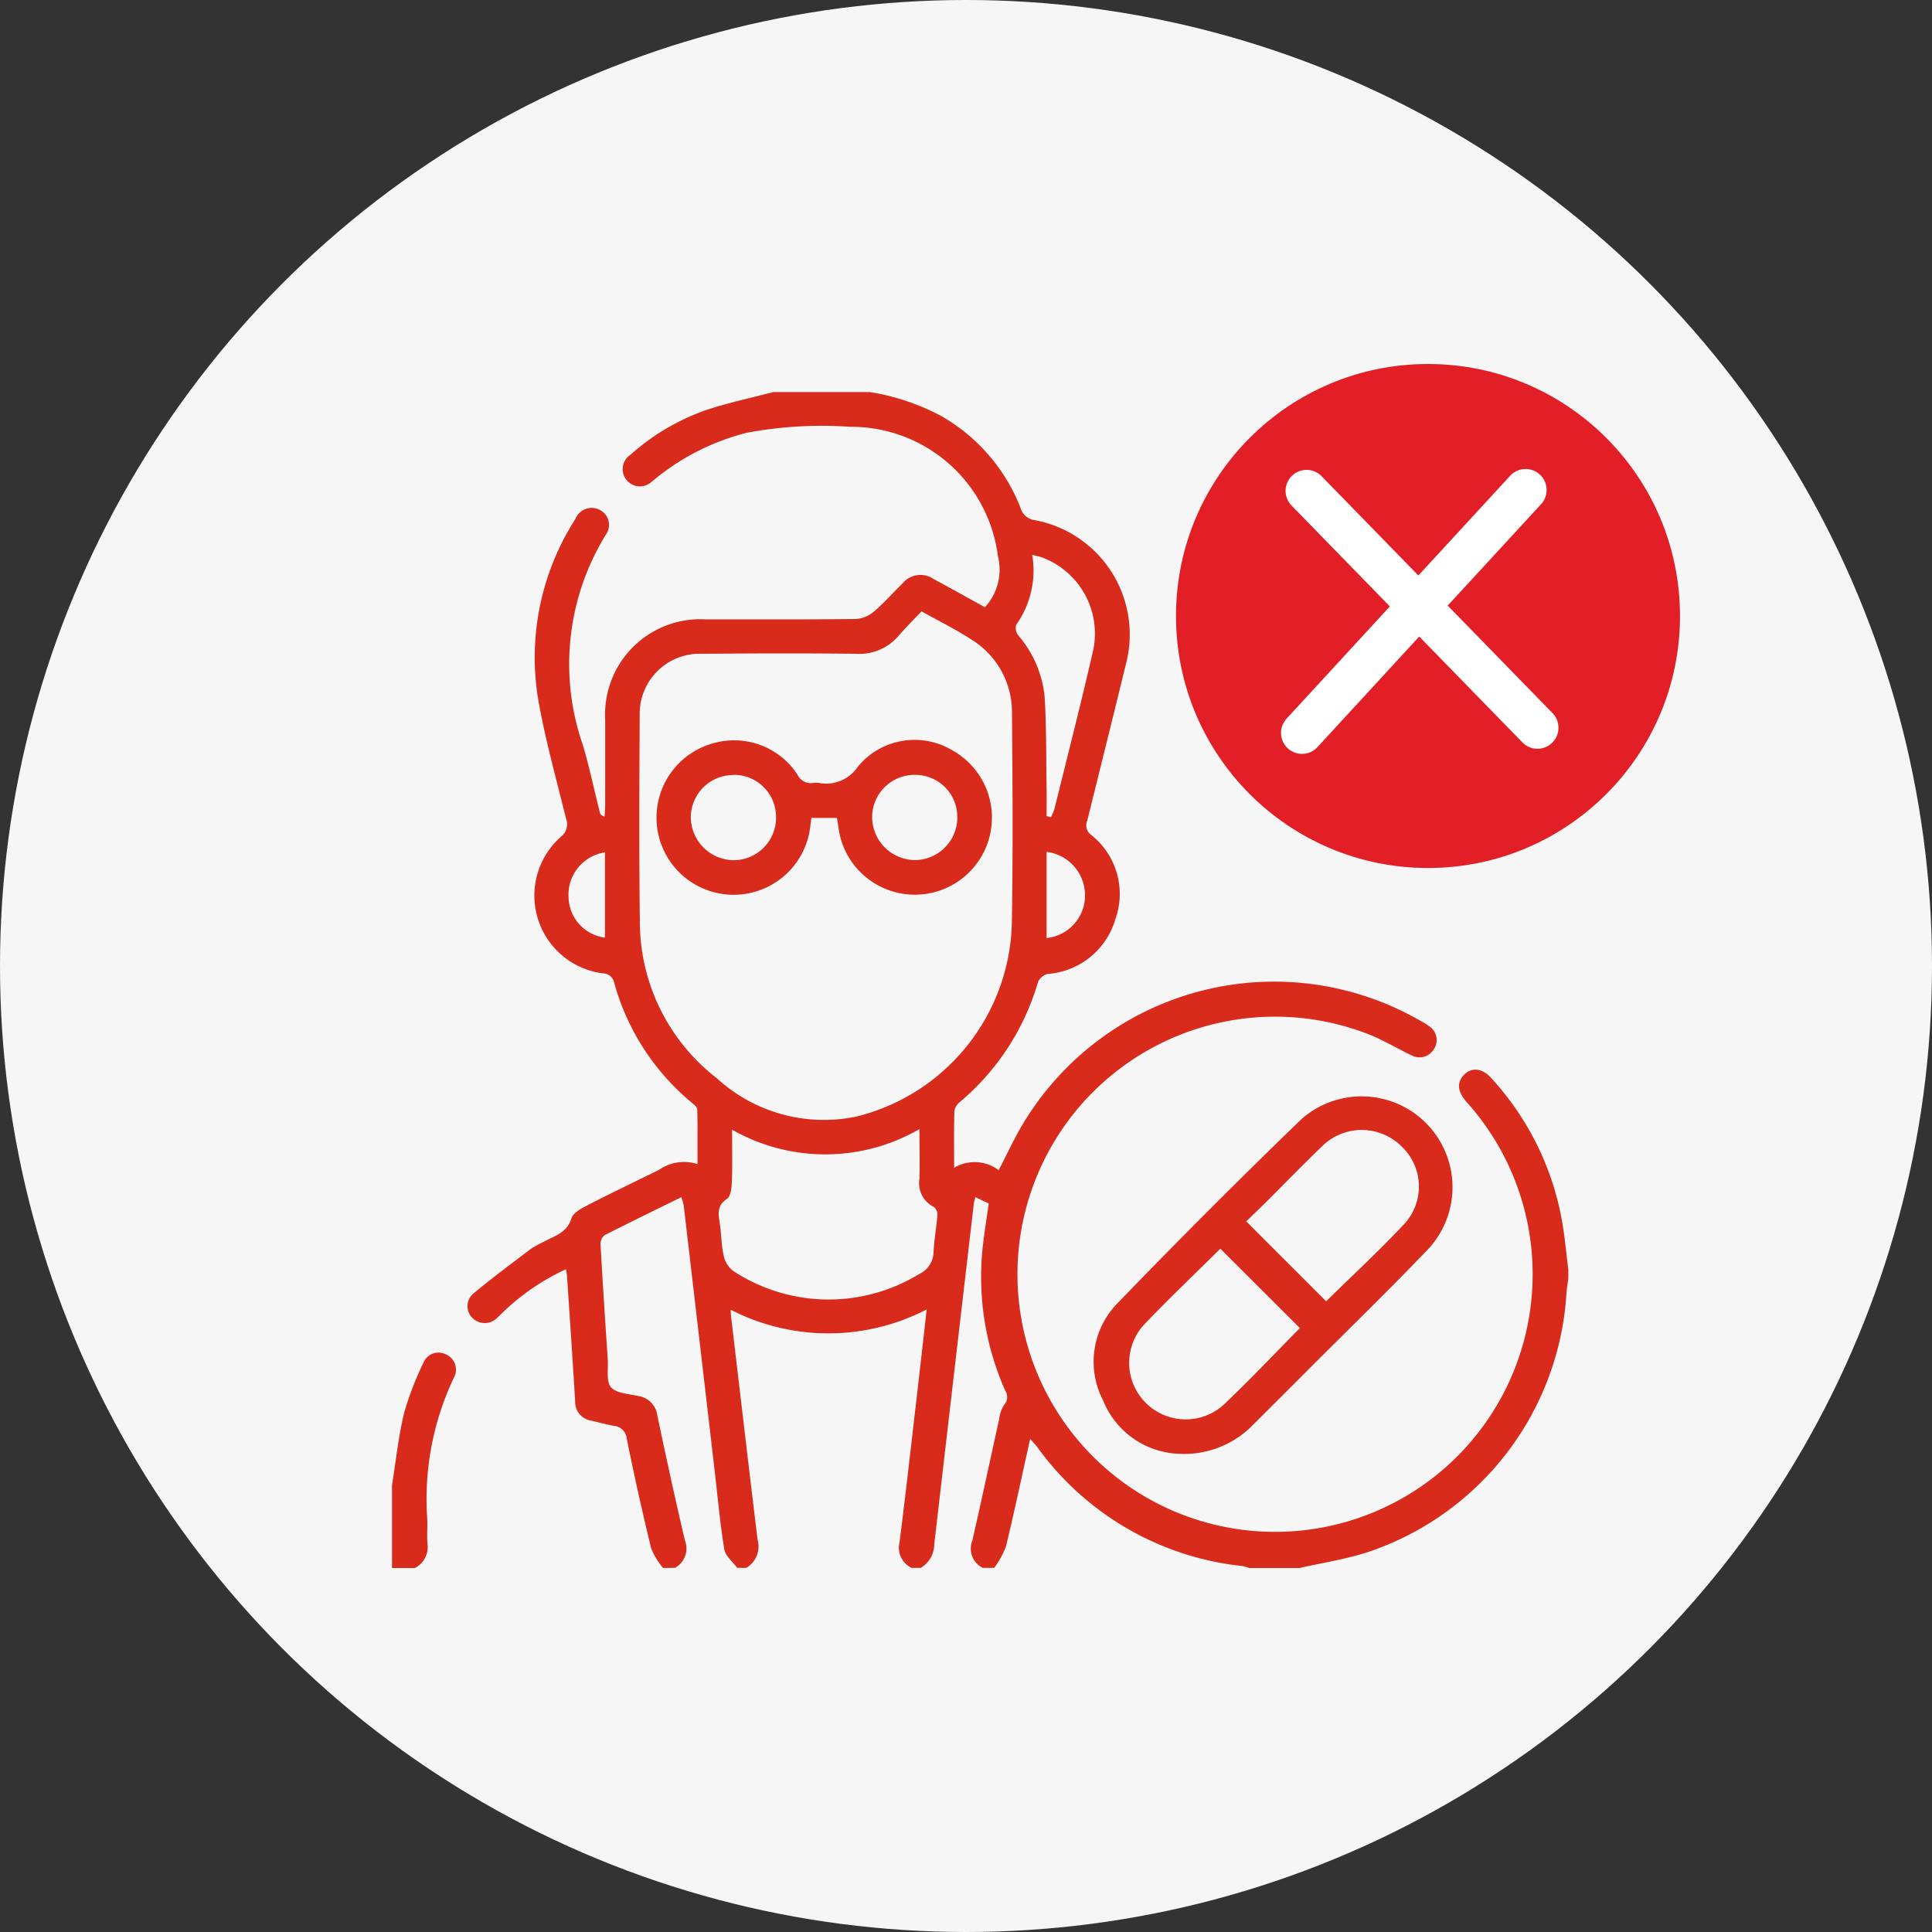
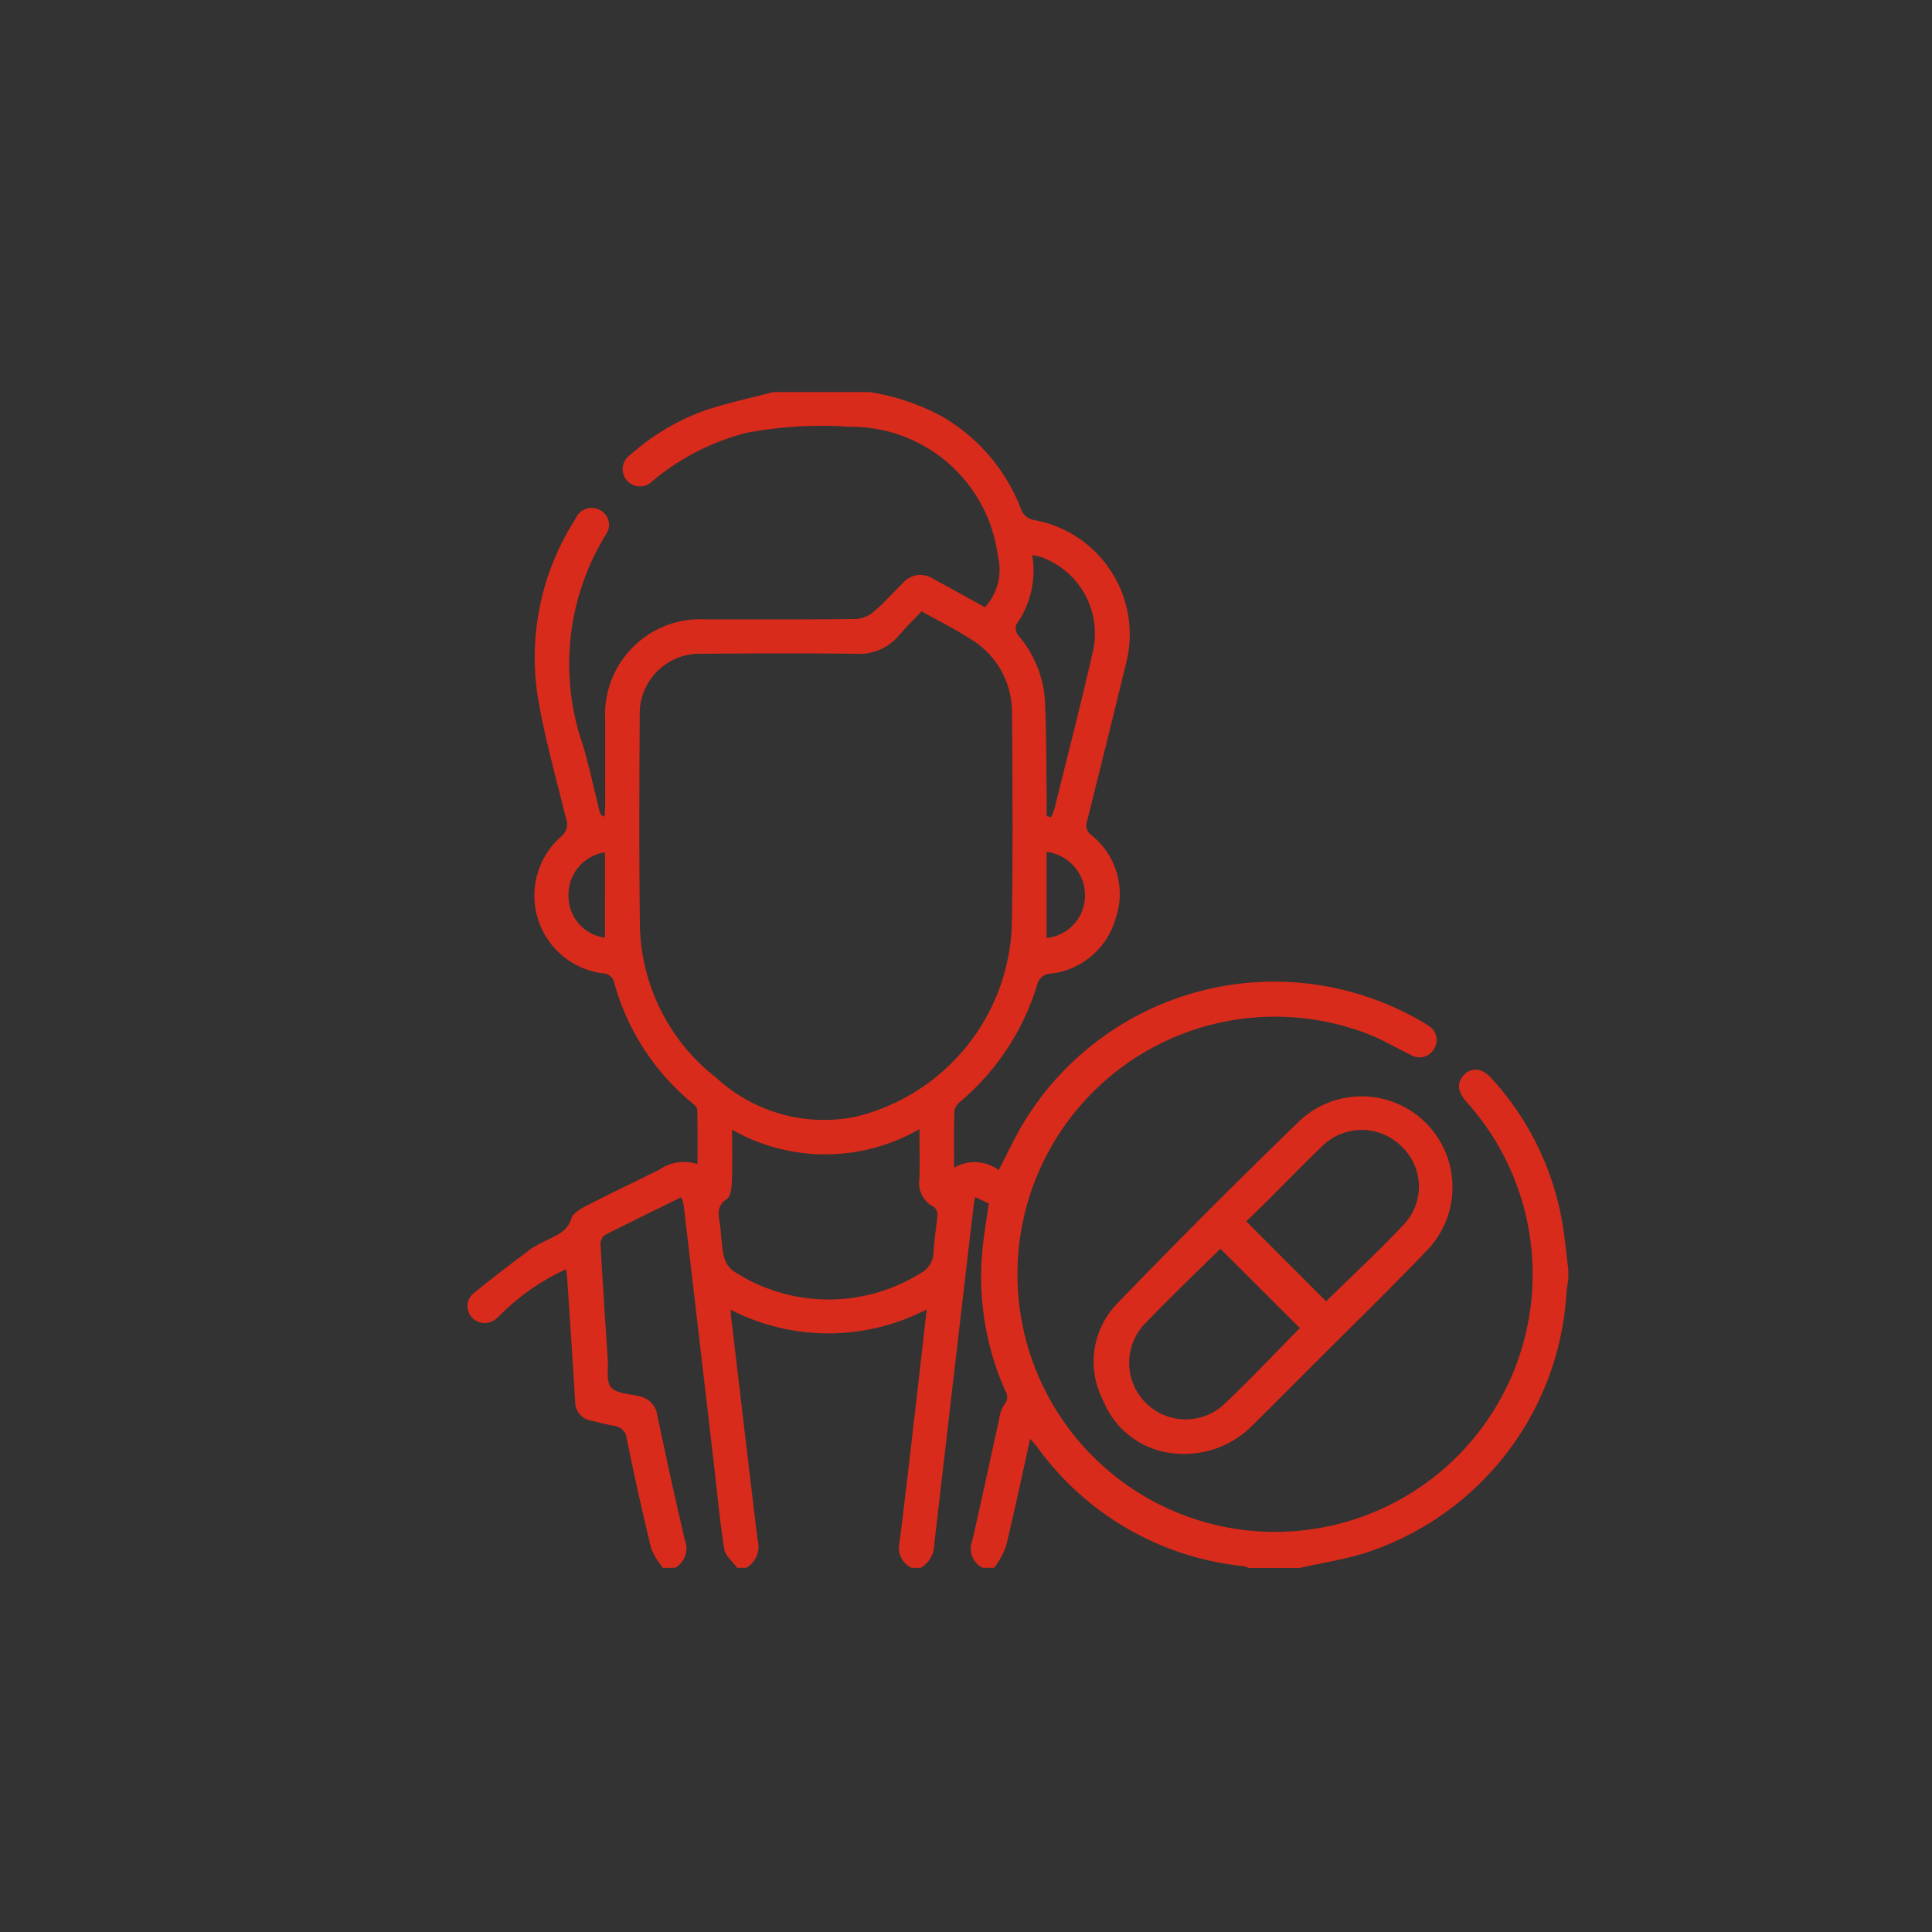
<svg xmlns="http://www.w3.org/2000/svg" width="69" height="69" viewBox="0 0 69 69">
  <rect x="0" y="0" width="69" height="69" fill="#333333" stroke="none" />
  <g id="Group_20570" data-name="Group 20570" transform="translate(-557 -969)">
-     <circle id="Ellipse_1507" data-name="Ellipse 1507" cx="34.5" cy="34.5" r="34.5" transform="translate(557 969)" fill="#f6f6f6" />
    <g id="Group_20568" data-name="Group 20568" transform="translate(-268 -207)">
      <path id="Path_27971" data-name="Path 27971" d="M799.613,390a2.718,2.718,0,0,1-.424-.7q-.474-1.949-.871-3.916a.505.505,0,0,0-.465-.462c-.268-.049-.532-.121-.8-.184a.674.674,0,0,1-.579-.686c-.088-1.487-.191-2.973-.289-4.459-.005-.078-.021-.155-.037-.264a8.115,8.115,0,0,0-2.212,1.5c-.08.074-.155.155-.237.227a.625.625,0,0,1-.883.025.59.59,0,0,1,.044-.9c.659-.549,1.35-1.06,2.034-1.578a3.814,3.814,0,0,1,.466-.257c.38-.211.823-.313.981-.834.061-.2.362-.358.585-.473.837-.431,1.687-.837,2.532-1.252a1.568,1.568,0,0,1,1.386-.212c0-.654.007-1.3-.009-1.949,0-.083-.115-.176-.194-.243a8.494,8.494,0,0,1-2.767-4.264.42.42,0,0,0-.408-.356,2.8,2.8,0,0,1-1.507-4.872.567.567,0,0,0,.188-.661c-.339-1.378-.722-2.748-.974-4.143a9.143,9.143,0,0,1,1.313-6.557.623.623,0,0,1,.892-.305.594.594,0,0,1,.2.858,8.811,8.811,0,0,0-.828,7.527c.237.8.407,1.614.61,2.421.012.049.049.091.165.136.008-.134.021-.267.022-.4,0-1.025,0-2.05,0-3.076a3.4,3.4,0,0,1,3.585-3.571c1.791,0,3.581.008,5.372-.013a1.094,1.094,0,0,0,.635-.261c.364-.308.681-.671,1.023-1.005a.829.829,0,0,1,1.112-.163c.612.33,1.219.67,1.835,1.009a1.982,1.982,0,0,0,.462-1.833,5.282,5.282,0,0,0-5.277-4.611,14.4,14.4,0,0,0-3.711.218,8.473,8.473,0,0,0-3.2,1.6c-.053.043-.1.089-.159.129a.616.616,0,1,1-.774-.95,8.128,8.128,0,0,1,2.661-1.582c.8-.268,1.623-.441,2.437-.655H807a8.131,8.131,0,0,1,2.543.852,6.5,6.5,0,0,1,2.838,3.283.6.6,0,0,0,.5.437,4.153,4.153,0,0,1,3.262,5.147q-.684,2.8-1.384,5.6a.42.42,0,0,0,.14.494,2.681,2.681,0,0,1,.875,2.994,2.73,2.73,0,0,1-2.424,1.974.512.512,0,0,0-.347.293,8.817,8.817,0,0,1-2.774,4.268.545.545,0,0,0-.21.321c-.02.653-.01,1.306-.01,2.039a1.432,1.432,0,0,1,1.591.086c.3-.574.56-1.144.881-1.677a10.462,10.462,0,0,1,14.213-3.639,2.287,2.287,0,0,1,.278.173.588.588,0,0,1,.185.8.6.6,0,0,1-.814.242c-.5-.241-.987-.532-1.5-.74a9.2,9.2,0,1,0,3.474,2.414c-.323-.366-.361-.676-.124-.948.269-.308.662-.284.99.077a10.163,10.163,0,0,1,2.512,4.983c.118.613.168,1.24.249,1.86v.328c-.022.174-.055.348-.066.523a10.414,10.414,0,0,1-7.076,9.239c-.795.264-1.636.386-2.456.574h-1.8a1.345,1.345,0,0,0-.229-.069,10.365,10.365,0,0,1-7.334-4.244c-.067-.089-.146-.169-.257-.3-.3,1.332-.563,2.6-.869,3.856a3.228,3.228,0,0,1-.417.752h-.41a.767.767,0,0,1-.372-.97c.333-1.449.64-2.9.962-4.355a1.162,1.162,0,0,1,.173-.495.416.416,0,0,0,.039-.513,10.008,10.008,0,0,1-.811-5.036c.054-.54.146-1.076.224-1.643l-.478-.228c-.027.114-.048.176-.055.239q-.71,6.081-1.413,12.163a.974.974,0,0,1-.483.838h-.328a.8.8,0,0,1-.428-.917c.229-1.815.433-3.633.644-5.45.108-.931.212-1.863.325-2.863a7.633,7.633,0,0,1-7,.011c.007.129.006.182.013.235.314,2.657.624,5.315.946,7.971a.888.888,0,0,1-.4,1.013h-.328c-.159-.221-.421-.424-.46-.665-.157-.969-.244-1.95-.358-2.926q-.544-4.678-1.091-9.356a1.929,1.929,0,0,0-.086-.291c-.931.457-1.839.9-2.736,1.354a.405.405,0,0,0-.149.323c.077,1.377.168,2.753.259,4.13.022.338-.062.782.119.984.2.222.642.231.984.313a.8.8,0,0,1,.665.677c.314,1.5.637,2.988.988,4.475a.794.794,0,0,1-.35.98Zm9.232-34.166c-.291.308-.574.586-.831.886a1.838,1.838,0,0,1-1.528.629c-1.831-.02-3.662-.014-5.493,0a2.14,2.14,0,0,0-2.213,2.193c-.014,2.446-.025,4.892.005,7.338a7.064,7.064,0,0,0,2.742,5.623,5.666,5.666,0,0,0,4.989,1.375,7.305,7.305,0,0,0,5.553-6.842c.044-2.527.028-5.056.006-7.584a3.041,3.041,0,0,0-1.486-2.633C810.05,356.468,809.473,356.184,808.845,355.834Zm-6.766,18.512c0,.674.014,1.273-.008,1.87-.008.207-.04.51-.174.6-.394.26-.3.585-.249.933.051.365.049.74.132,1.1a.918.918,0,0,0,.34.542,6.2,6.2,0,0,0,6.639.111.889.889,0,0,0,.516-.8c.024-.436.1-.868.136-1.3a.356.356,0,0,0-.113-.29.946.946,0,0,1-.528-1.015c.016-.566,0-1.132,0-1.772A6.722,6.722,0,0,1,802.079,374.346Zm11.233-11.2.155.04a1.908,1.908,0,0,0,.122-.286c.467-1.891.952-3.778,1.386-5.677a2.9,2.9,0,0,0-1.837-3.319,3.448,3.448,0,0,0-.34-.085,3.334,3.334,0,0,1-.572,2.492.424.424,0,0,0,.068.375,3.951,3.951,0,0,1,.946,2.182c.069,1.087.053,2.18.071,3.27C813.317,362.478,813.312,362.814,813.312,363.151Zm0,1.274v3.081a1.527,1.527,0,0,0,1.371-1.481A1.564,1.564,0,0,0,813.314,364.424Zm-15.773.022a1.527,1.527,0,0,0-1.3,1.614,1.489,1.489,0,0,0,1.3,1.431Z" transform="translate(49.067 842)" fill="#d82b1b" />
-       <path id="Path_27977" data-name="Path 27977" d="M768,666.424c.138-.859.227-1.729.43-2.572a10.855,10.855,0,0,1,.686-1.789.58.58,0,0,1,.818-.309.592.592,0,0,1,.275.831,10.076,10.076,0,0,0-.949,5.05c.01.286-.016.575.005.86a.845.845,0,0,1-.445.883H768Z" transform="translate(71 562.622)" fill="#d82b1b" />
-       <path id="Path_27978" data-name="Path 27978" d="M1000.14,590.458a3.031,3.031,0,0,1-2.644-1.9,2.986,2.986,0,0,1,.539-3.5q3.2-3.316,6.518-6.524a3.245,3.245,0,0,1,4.556,4.613c-1.368,1.432-2.791,2.812-4.191,4.214q-1.057,1.059-2.117,2.115A3.426,3.426,0,0,1,1000.14,590.458Zm5.32-5.442c.946-.93,1.911-1.82,2.805-2.777a1.972,1.972,0,0,0-.132-2.775,2.013,2.013,0,0,0-2.814.012c-.66.634-1.3,1.293-1.946,1.939-.258.256-.521.507-.766.746Zm-3.779-1.879c-.913.906-1.855,1.8-2.748,2.739a2.019,2.019,0,0,0,2.841,2.858c.954-.9,1.85-1.853,2.748-2.761Z" transform="translate(-133.098 637.459)" fill="#d82b1b" />
-       <path id="Path_27986" data-name="Path 27986" d="M860.788,464.438h-.912c-.026.187-.039.361-.074.531a2.755,2.755,0,1,1-3.35-3.219,2.7,2.7,0,0,1,2.932,1.147.519.519,0,0,0,.56.291.8.8,0,0,1,.2,0,1.366,1.366,0,0,0,1.4-.59,2.622,2.622,0,0,1,3.344-.588,2.752,2.752,0,1,1-4.019,2.93C860.845,464.779,860.82,464.618,860.788,464.438Zm-3.7-1.533a1.519,1.519,0,0,0-1.517,1.505,1.548,1.548,0,0,0,1.538,1.538,1.52,1.52,0,0,0,1.506-1.559A1.5,1.5,0,0,0,857.091,462.9Zm8,1.524A1.5,1.5,0,0,0,863.6,462.9a1.514,1.514,0,0,0-1.553,1.507,1.543,1.543,0,0,0,1.537,1.536A1.523,1.523,0,0,0,865.089,464.428Z" transform="translate(-5.899 740.774)" fill="#d82b1b" />
+       <path id="Path_27978" data-name="Path 27978" d="M1000.14,590.458a3.031,3.031,0,0,1-2.644-1.9,2.986,2.986,0,0,1,.539-3.5q3.2-3.316,6.518-6.524a3.245,3.245,0,0,1,4.556,4.613c-1.368,1.432-2.791,2.812-4.191,4.214q-1.057,1.059-2.117,2.115A3.426,3.426,0,0,1,1000.14,590.458m5.32-5.442c.946-.93,1.911-1.82,2.805-2.777a1.972,1.972,0,0,0-.132-2.775,2.013,2.013,0,0,0-2.814.012c-.66.634-1.3,1.293-1.946,1.939-.258.256-.521.507-.766.746Zm-3.779-1.879c-.913.906-1.855,1.8-2.748,2.739a2.019,2.019,0,0,0,2.841,2.858c.954-.9,1.85-1.853,2.748-2.761Z" transform="translate(-133.098 637.459)" fill="#d82b1b" />
    </g>
    <g id="Group_20569" data-name="Group 20569">
-       <circle id="Ellipse_1541" data-name="Ellipse 1541" cx="9" cy="9" r="9" transform="translate(599 982)" fill="#e21f26" />
-       <path id="Union_88" data-name="Union 88" d="M4.171,4.143.163.031,4.171,4.143,7.986,0,4.171,4.143,8.41,8.492,4.171,4.143,0,8.675Z" transform="translate(603.5 986.5)" fill="none" stroke="#fff" stroke-linecap="round" stroke-linejoin="round" stroke-width="1.5" />
-     </g>
+       </g>
  </g>
</svg>